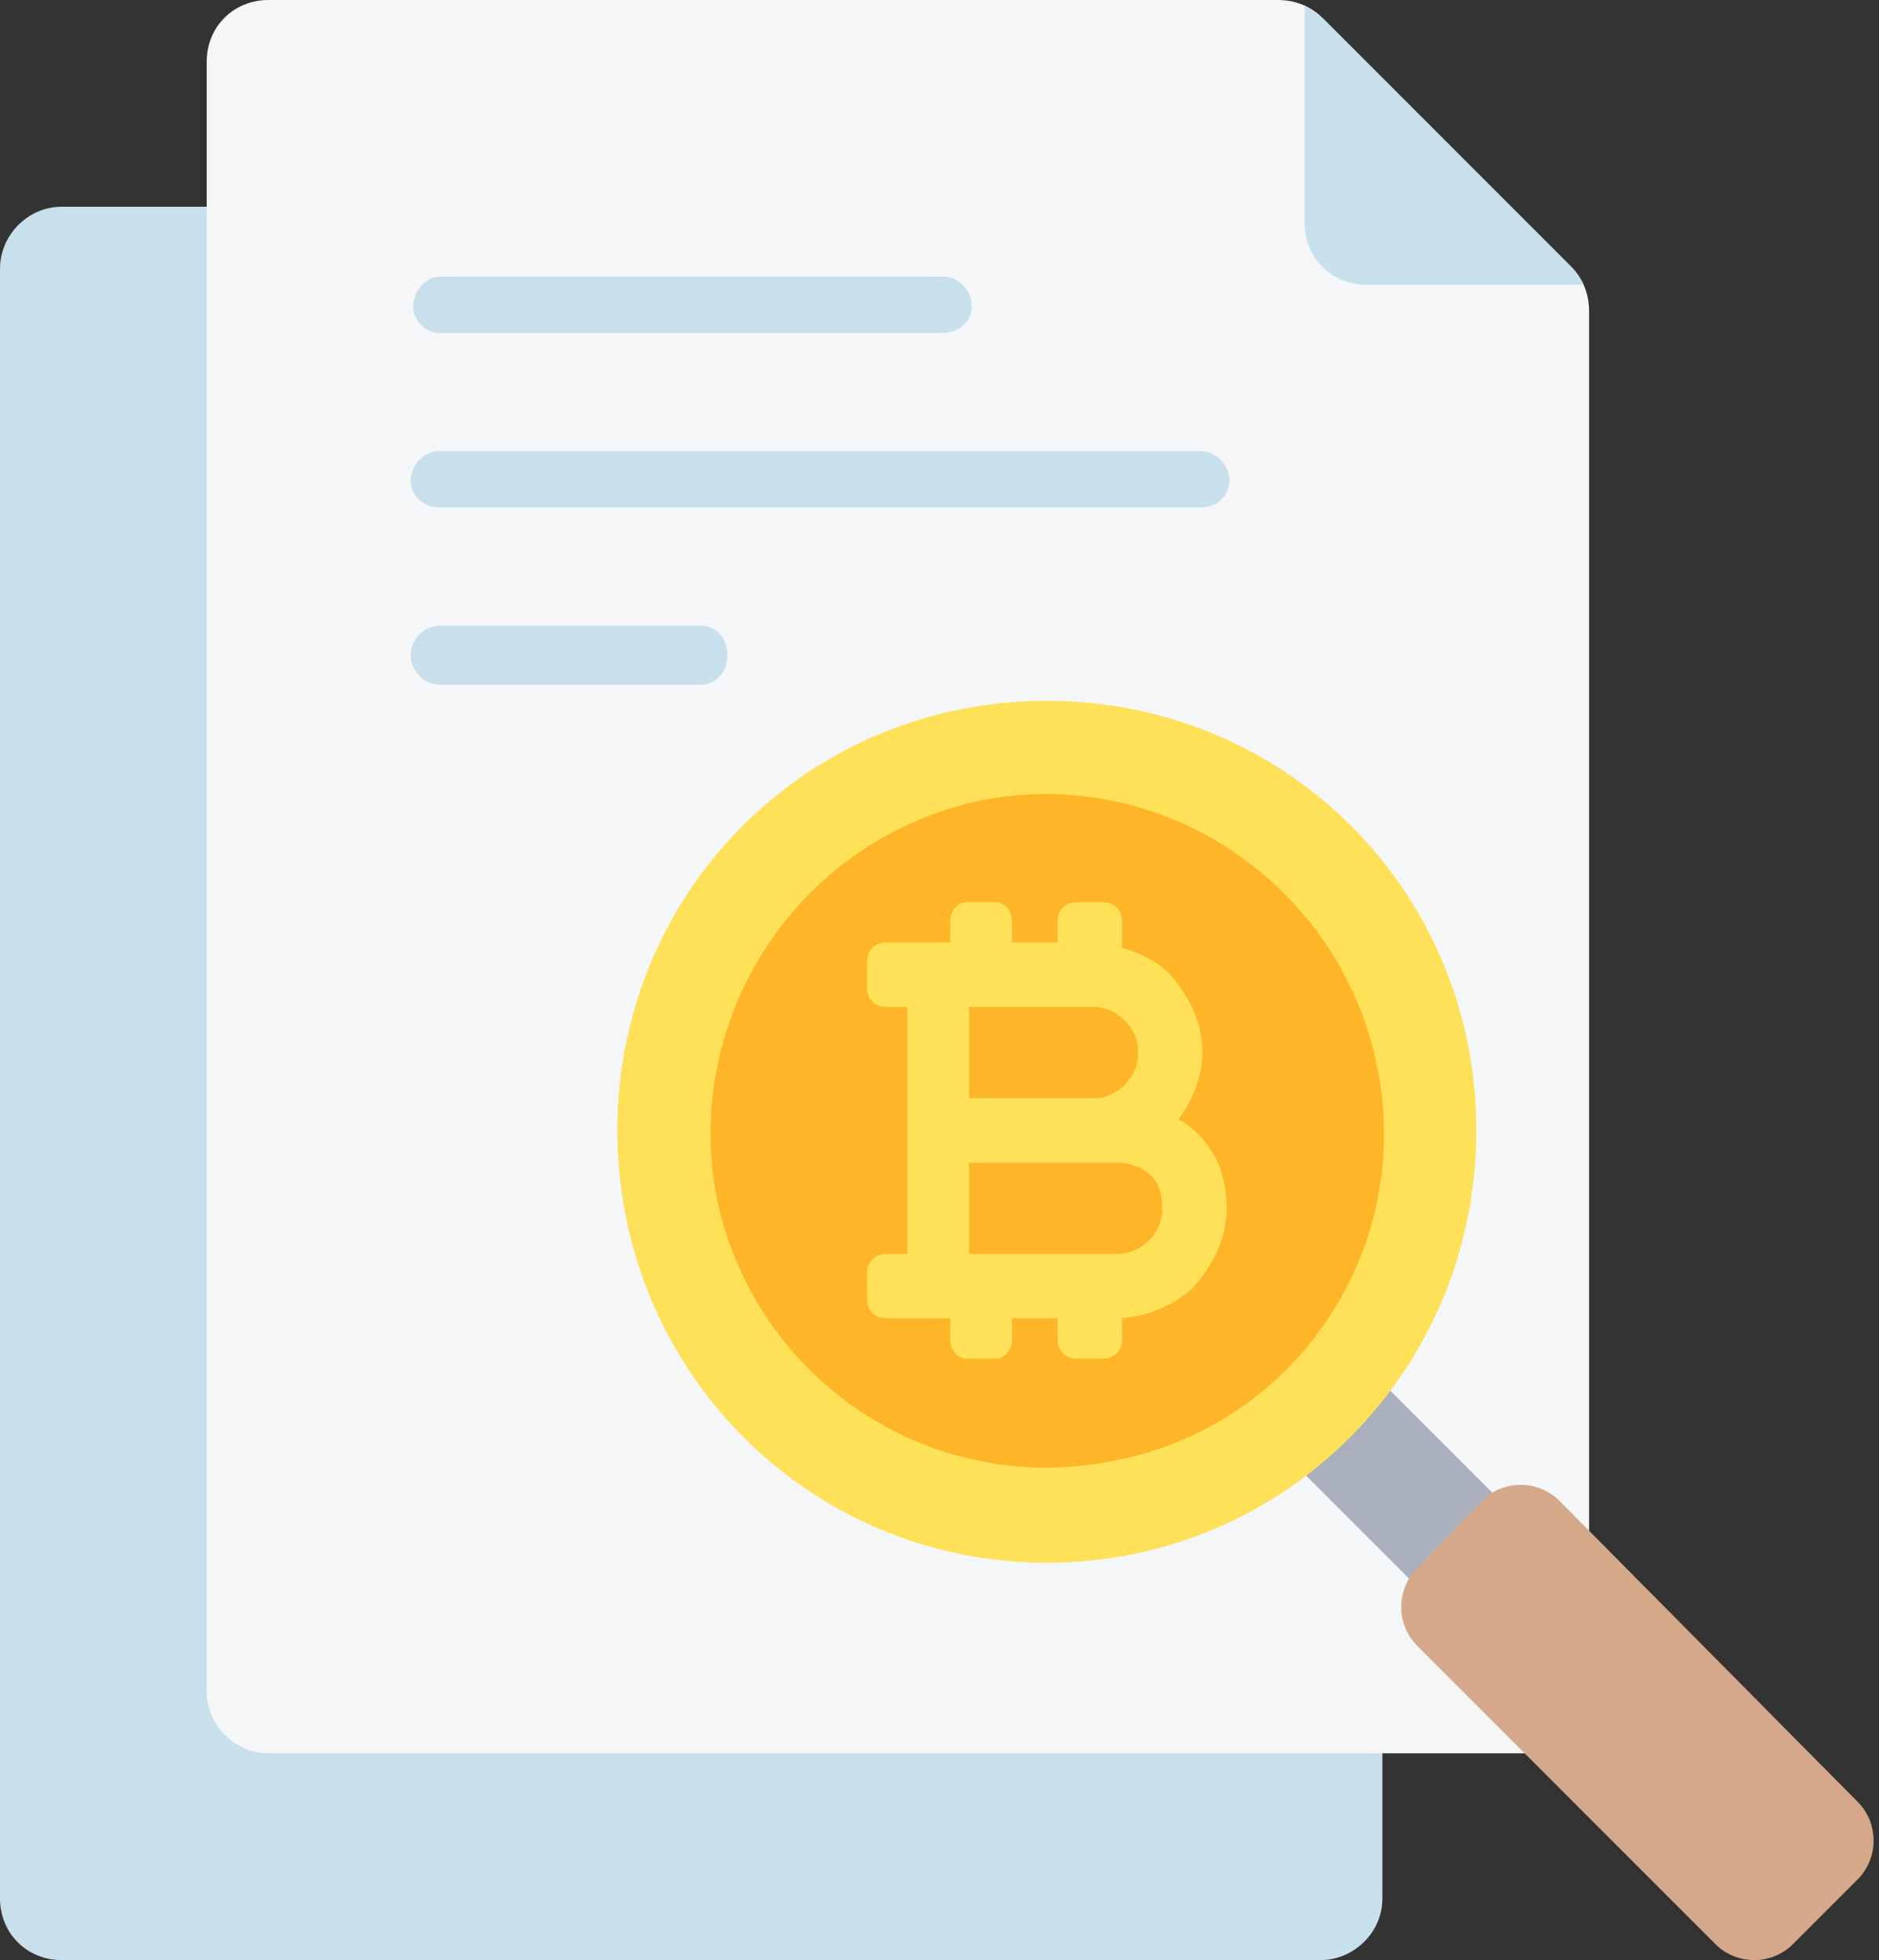
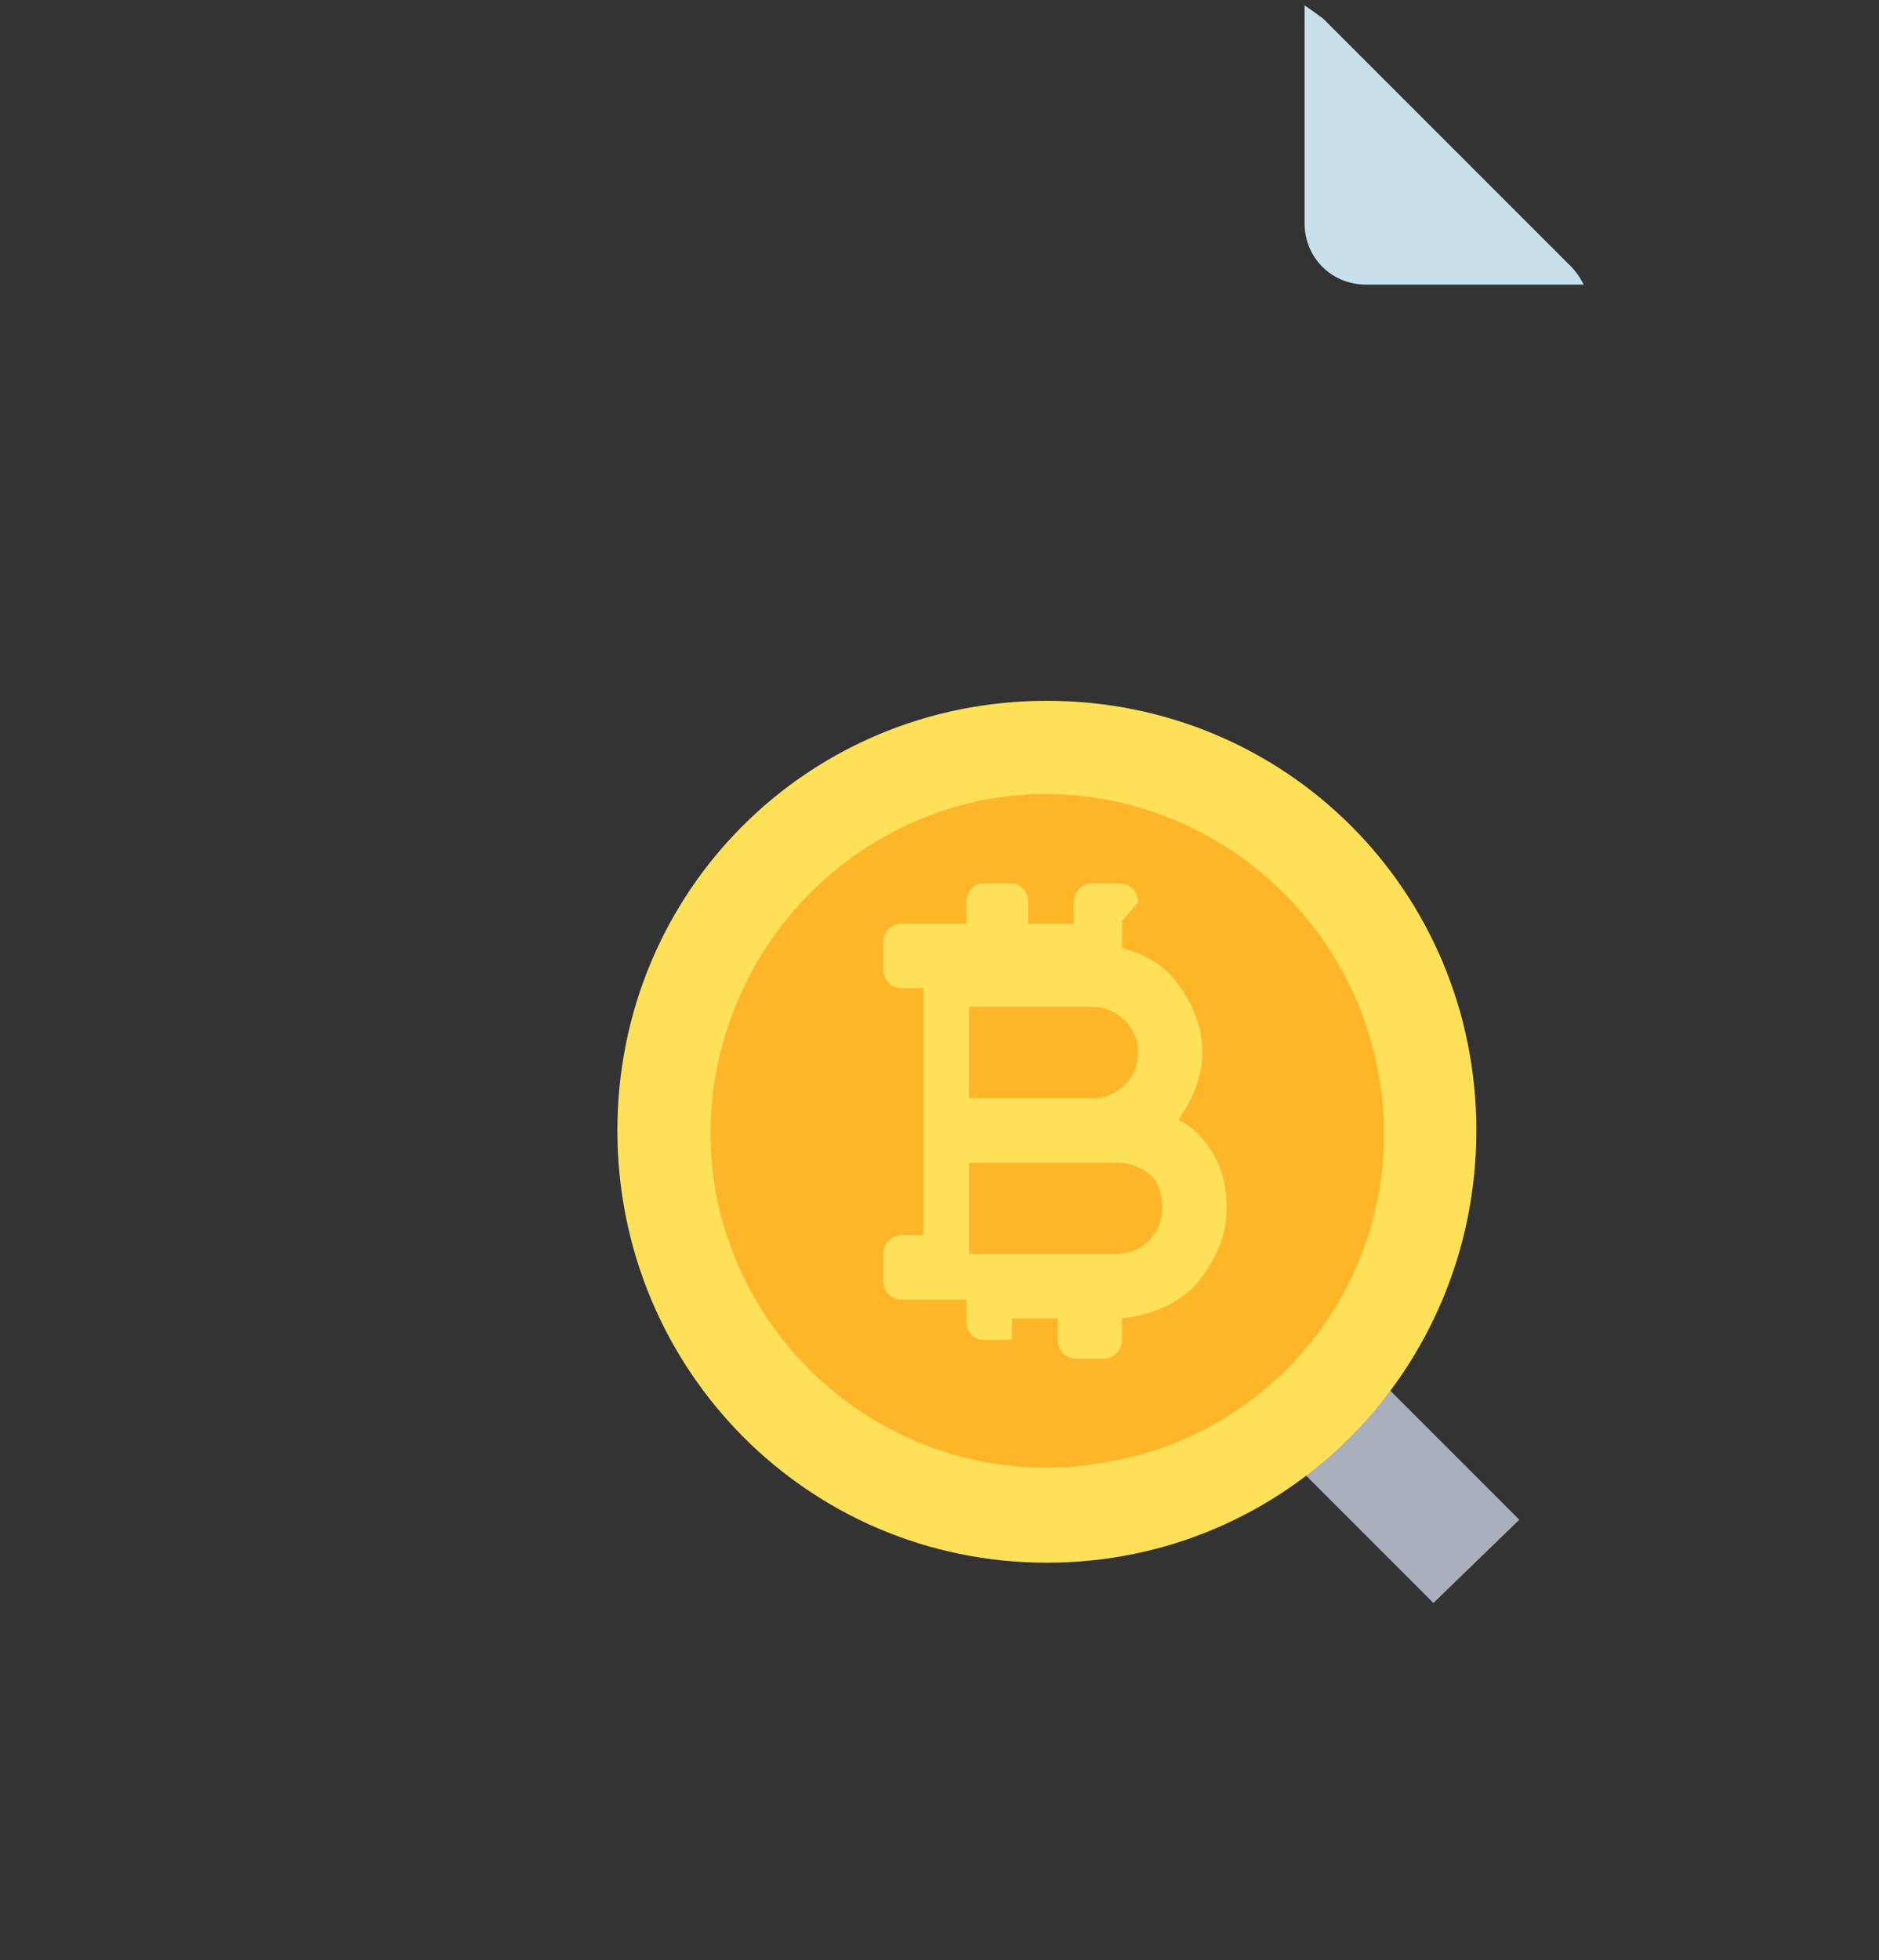
<svg xmlns="http://www.w3.org/2000/svg" version="1.2" viewBox="0 0 70 73" width="70" height="73">
  <rect x="0" y="0" width="70" height="73" fill="#333333" stroke="none" />
  <style>.a{fill:#c7e0ec}.b{fill:#f4f6f8}.c{fill:#a9b0bb}.d{fill:#d5a889}.e{fill:#fee158}.f{fill:#ffb528}</style>
-   <path fill-rule="evenodd" class="a" d="m2.3 7.7h37.6q1 0 1.6 0.7l9.3 9.3q0.7 0.6 0.7 1.6v51.4c0 1.3-1.1 2.3-2.3 2.3h-46.9c-1.3 0-2.3-1-2.3-2.3v-60.7c0-1.2 1-2.3 2.3-2.3z" />
-   <path fill-rule="evenodd" class="b" d="m10 0h37.6q1 0 1.7 0.7l9.2 9.2q0.7 0.7 0.7 1.7v51.4c0 1.2-1 2.3-2.3 2.3h-46.9c-1.3 0-2.3-1.1-2.3-2.3v-60.7c0-1.3 1-2.3 2.3-2.3z" />
  <path fill-rule="evenodd" class="a" d="m50.9 10.6h8.1q-0.2-0.4-0.5-0.7l-9.2-9.2q-0.4-0.3-0.7-0.5v8.1c0 1.3 1 2.3 2.3 2.3z" />
-   <path fill-rule="evenodd" class="a" d="m16.4 25.5c-0.6 0-1.1-0.5-1.1-1.1 0-0.6 0.5-1.1 1.1-1.1h9.7c0.6 0 1 0.5 1 1.1 0 0.6-0.4 1.1-1 1.1zm0-6.6c-0.6 0-1.1-0.4-1.1-1 0-0.6 0.5-1.1 1.1-1.1h28.3c0.6 0 1.1 0.5 1.1 1.1 0 0.6-0.5 1-1.1 1zm0-6.5c-0.5 0-1-0.4-1-1 0-0.6 0.5-1.1 1-1.1h18.7c0.6 0 1.1 0.5 1.1 1.1 0 0.6-0.5 1-1.1 1z" />
  <path fill-rule="evenodd" class="c" d="m47.9 54.2l3.1-3.2 5.6 5.6-3.2 3.1z" />
-   <path fill-rule="evenodd" class="d" d="m52.8 58.4l2.4-2.5c0.8-0.8 2.1-0.8 2.9 0l11.1 11.2c0.8 0.8 0.8 2.1 0 2.9l-2.4 2.4c-0.8 0.8-2.1 0.8-2.9 0l-11.1-11.1c-0.8-0.8-0.8-2.1 0-2.9z" />
  <path fill-rule="evenodd" class="e" d="m39 58.2c-8.9 0-16-7.2-16-16.1 0-8.9 7.1-16 16-16 8.9 0 16 7.1 16 16 0 8.9-7.1 16.1-16 16.1z" />
  <path fill-rule="evenodd" class="f" d="m41.5 54.4c-6.8 1.4-13.4-3-14.8-9.8-1.3-6.8 3.1-13.4 9.9-14.8 6.7-1.3 13.3 3.1 14.7 9.9 1.4 6.8-3 13.4-9.8 14.7z" />
-   <path fill-rule="evenodd" class="e" d="m41.8 34.3v1c0.7 0.2 1.3 0.5 1.8 1 0.7 0.8 1.2 1.8 1.2 2.9 0 0.9-0.4 1.8-0.9 2.5q0.4 0.2 0.7 0.5c0.7 0.7 1.1 1.6 1.1 2.8 0 1.1-0.5 2.1-1.2 2.9-0.7 0.7-1.7 1.1-2.7 1.2v0.8c0 0.4-0.3 0.7-0.7 0.7h-1c-0.4 0-0.7-0.3-0.7-0.7v-0.8h-1.7v0.8c0 0.4-0.3 0.7-0.6 0.7h-1.1c-0.3 0-0.6-0.3-0.6-0.7v-0.8h-2.4c-0.4 0-0.7-0.3-0.7-0.7v-1c0-0.4 0.3-0.7 0.7-0.7h0.8v-9.2h-0.8c-0.4 0-0.7-0.3-0.7-0.7v-1c0-0.4 0.3-0.7 0.7-0.7h2.4v-0.8c0-0.4 0.3-0.7 0.6-0.7h1.1c0.3 0 0.6 0.3 0.6 0.7v0.8h1.7v-0.8c0-0.4 0.3-0.7 0.7-0.7h1c0.4 0 0.7 0.3 0.7 0.7zm-5.7 9v3.4h5.5c0.5 0 0.9-0.2 1.2-0.5 0.3-0.3 0.5-0.7 0.5-1.2q0-0.8-0.4-1.2c-0.3-0.3-0.8-0.5-1.3-0.5 0 0-5.5 0-5.5 0zm4.7-2.4c0.4 0 0.8-0.2 1.1-0.5 0.3-0.3 0.5-0.7 0.5-1.2 0-0.5-0.2-0.9-0.5-1.2-0.3-0.3-0.7-0.5-1.2-0.5h-4.6v3.4c0 0 4.7 0 4.7 0z" />
+   <path fill-rule="evenodd" class="e" d="m41.8 34.3v1c0.7 0.2 1.3 0.5 1.8 1 0.7 0.8 1.2 1.8 1.2 2.9 0 0.9-0.4 1.8-0.9 2.5q0.4 0.2 0.7 0.5c0.7 0.7 1.1 1.6 1.1 2.8 0 1.1-0.5 2.1-1.2 2.9-0.7 0.7-1.7 1.1-2.7 1.2v0.8c0 0.4-0.3 0.7-0.7 0.7h-1c-0.4 0-0.7-0.3-0.7-0.7v-0.8h-1.7v0.8h-1.1c-0.3 0-0.6-0.3-0.6-0.7v-0.8h-2.4c-0.4 0-0.7-0.3-0.7-0.7v-1c0-0.4 0.3-0.7 0.7-0.7h0.8v-9.2h-0.8c-0.4 0-0.7-0.3-0.7-0.7v-1c0-0.4 0.3-0.7 0.7-0.7h2.4v-0.8c0-0.4 0.3-0.7 0.6-0.7h1.1c0.3 0 0.6 0.3 0.6 0.7v0.8h1.7v-0.8c0-0.4 0.3-0.7 0.7-0.7h1c0.4 0 0.7 0.3 0.7 0.7zm-5.7 9v3.4h5.5c0.5 0 0.9-0.2 1.2-0.5 0.3-0.3 0.5-0.7 0.5-1.2q0-0.8-0.4-1.2c-0.3-0.3-0.8-0.5-1.3-0.5 0 0-5.5 0-5.5 0zm4.7-2.4c0.4 0 0.8-0.2 1.1-0.5 0.3-0.3 0.5-0.7 0.5-1.2 0-0.5-0.2-0.9-0.5-1.2-0.3-0.3-0.7-0.5-1.2-0.5h-4.6v3.4c0 0 4.7 0 4.7 0z" />
</svg>